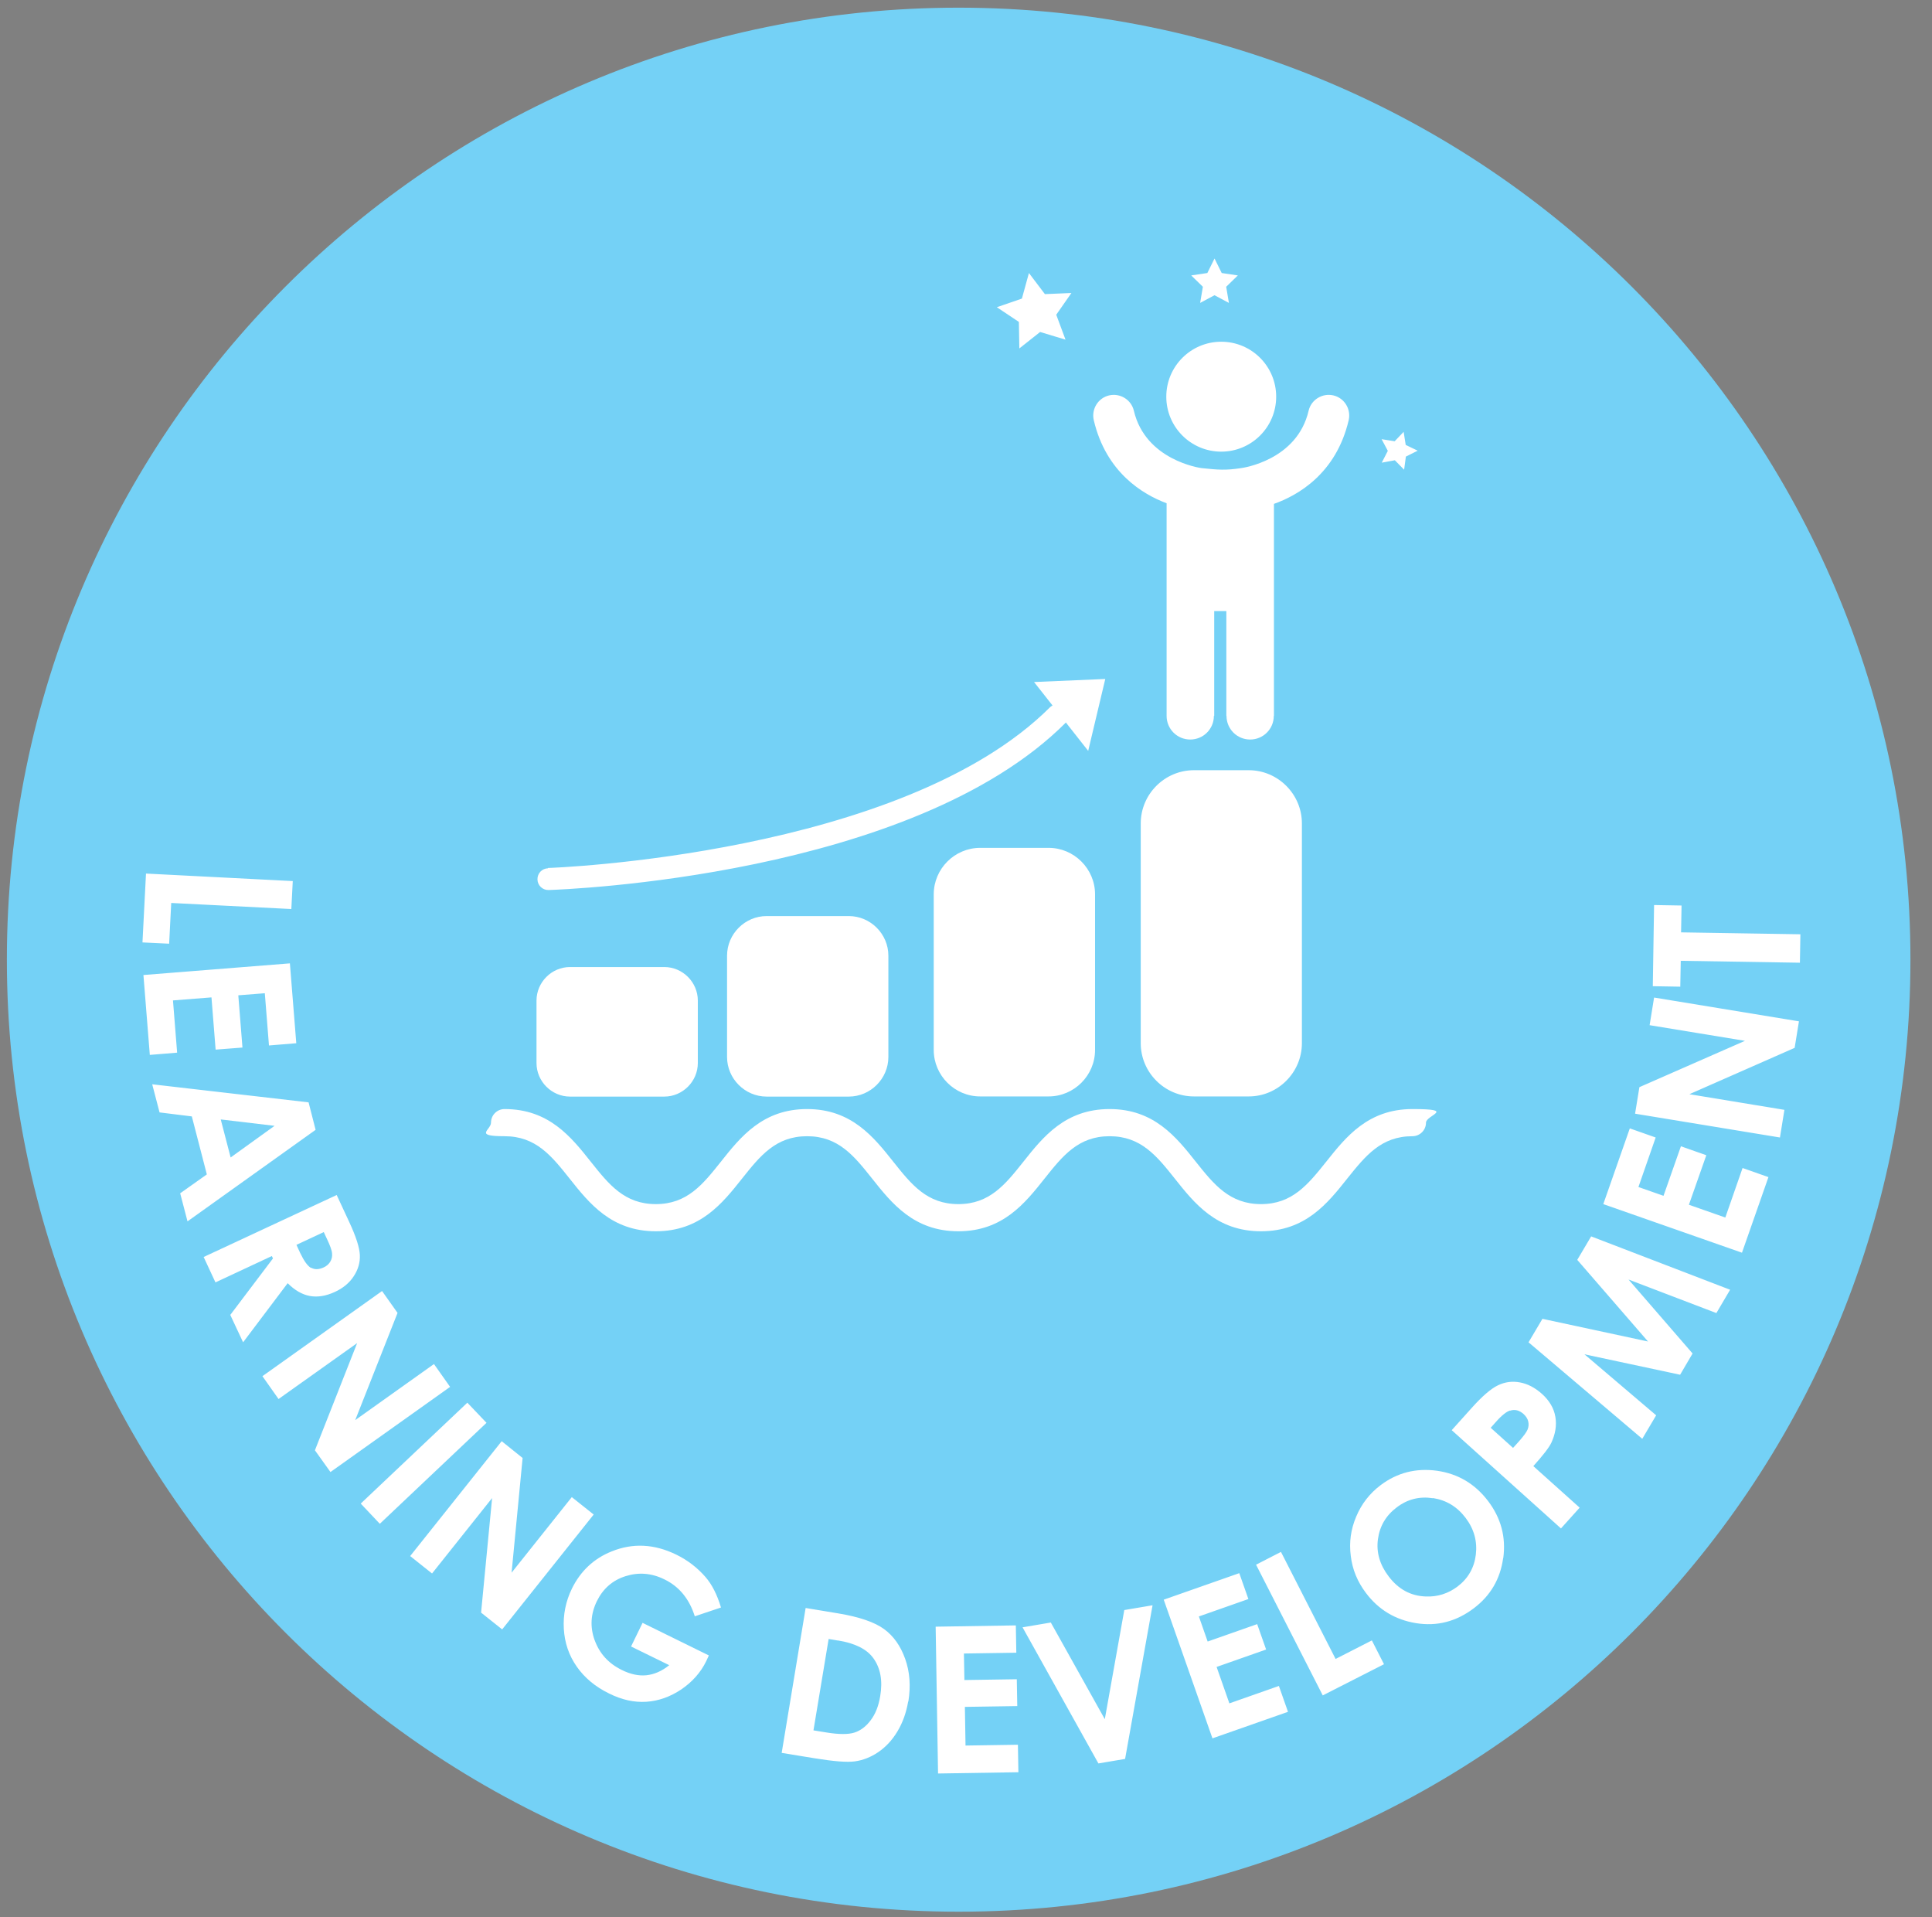
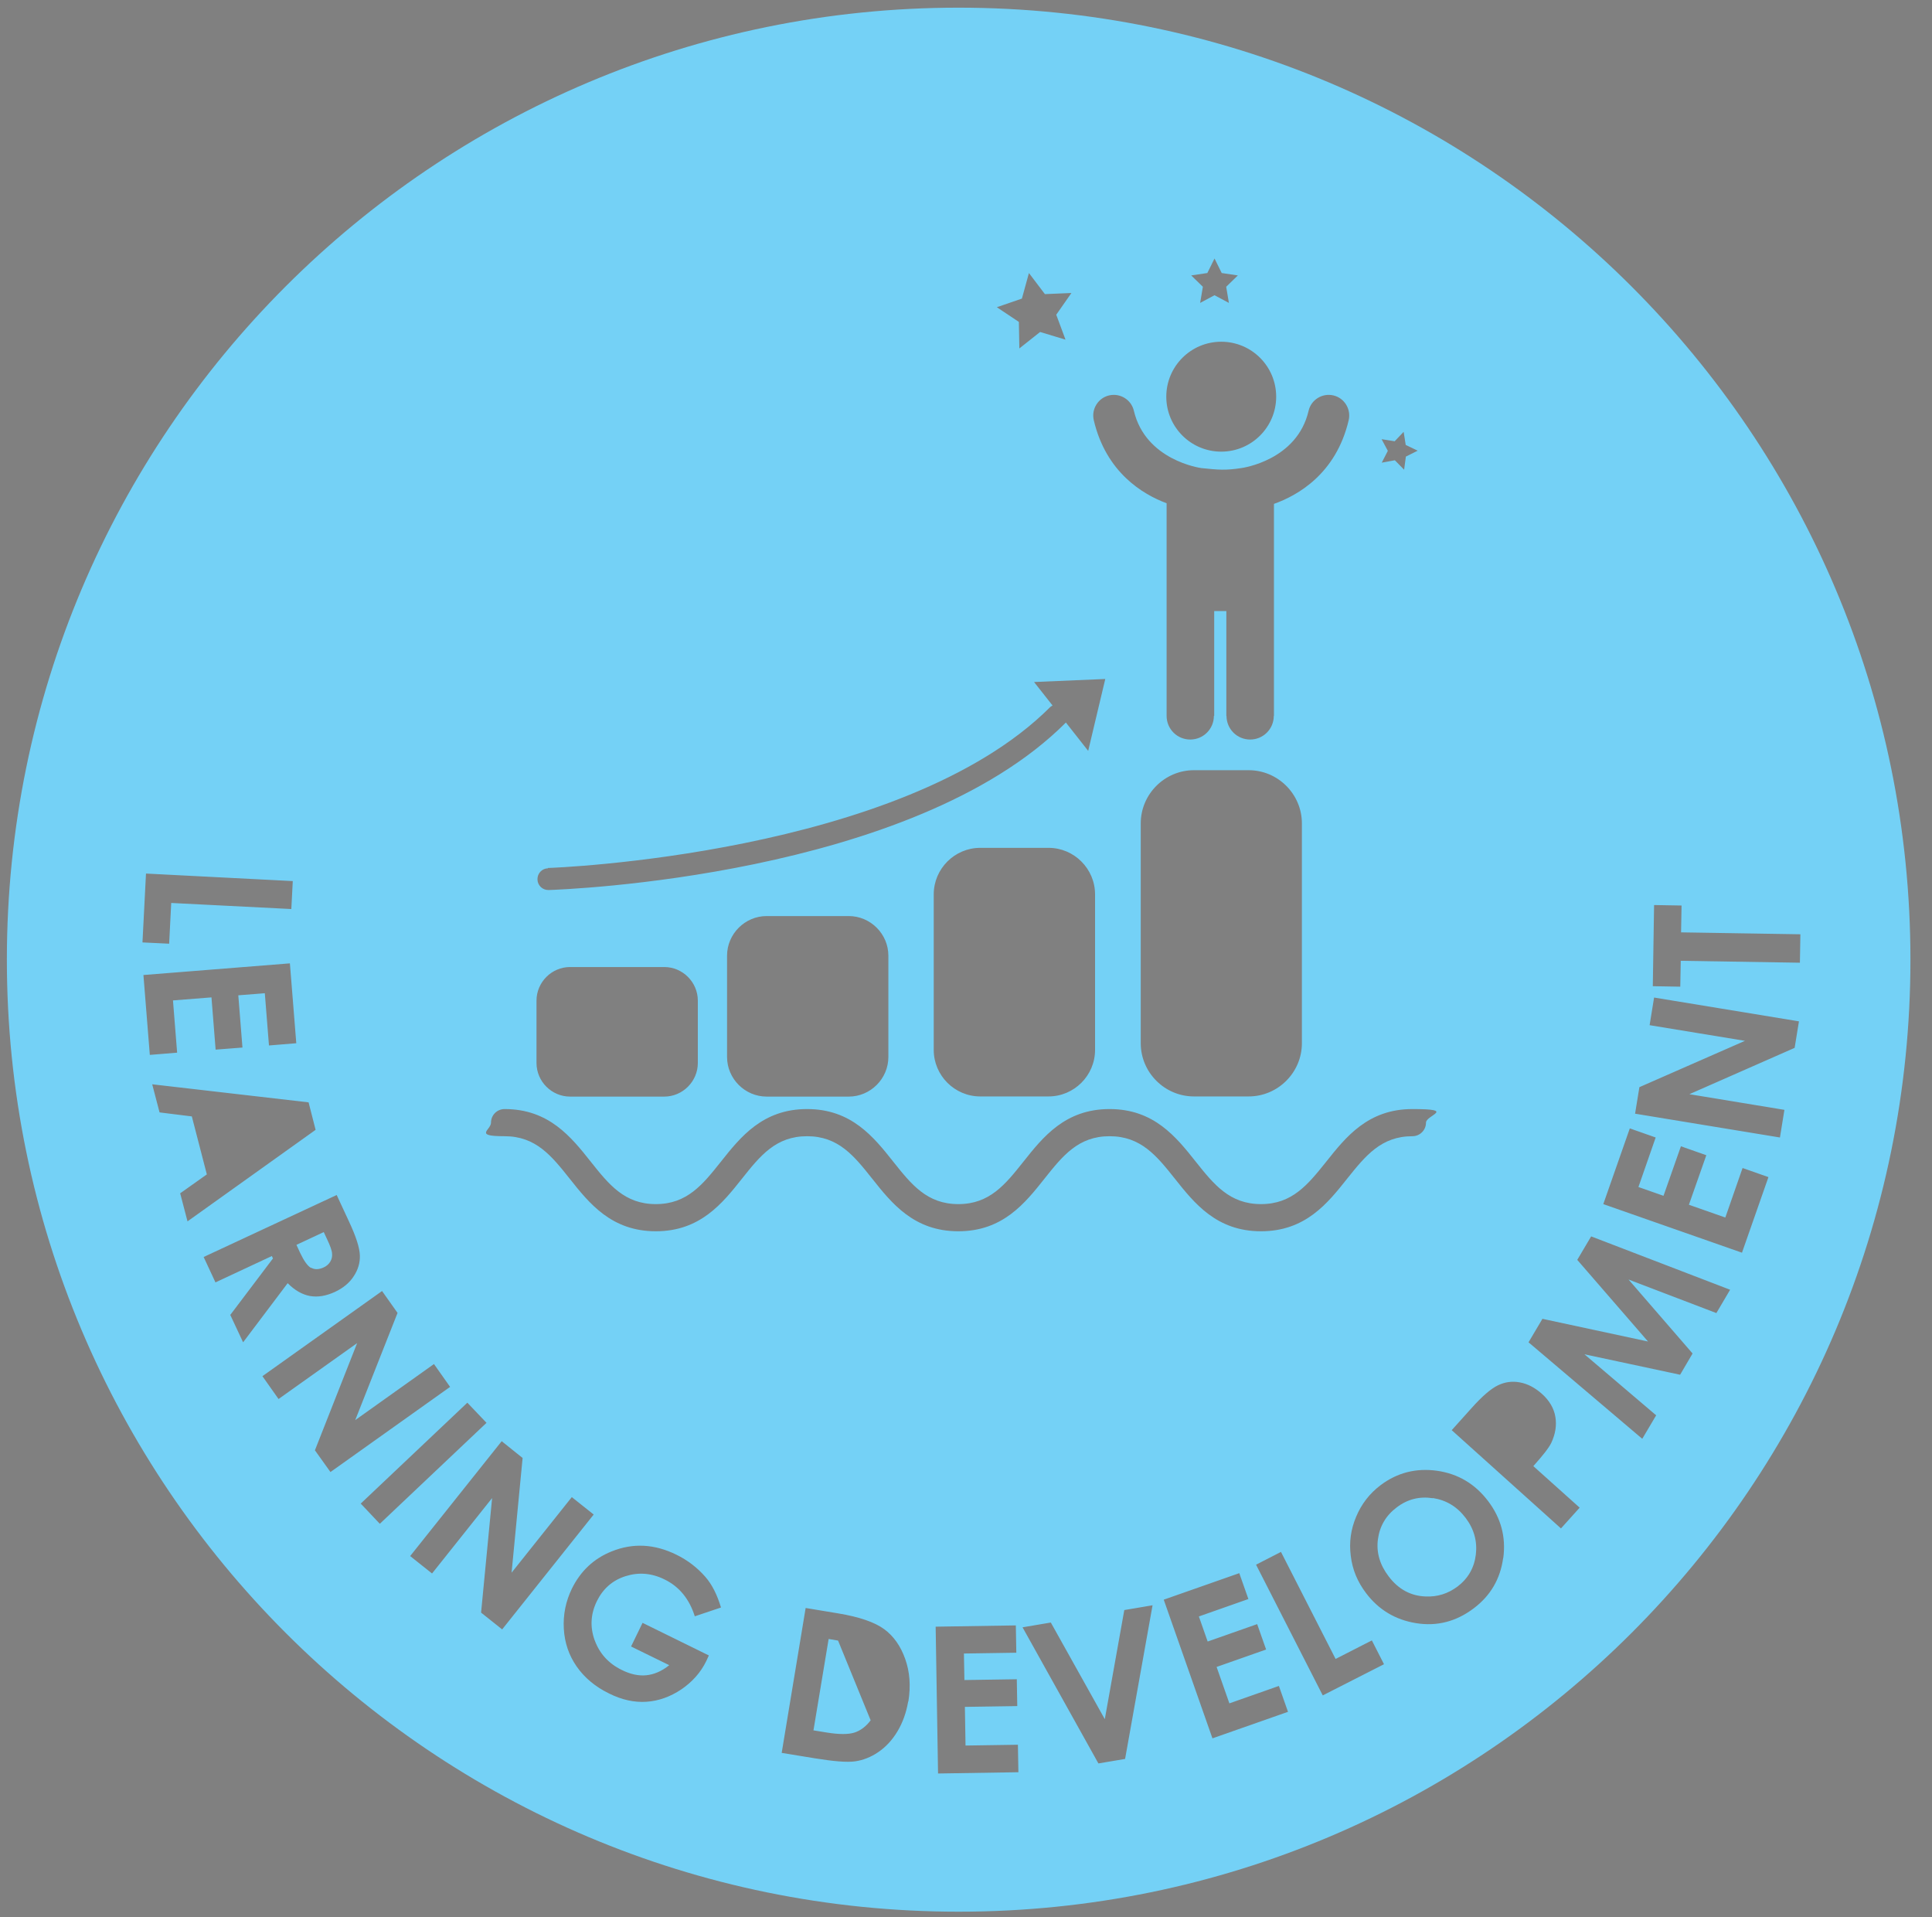
<svg xmlns="http://www.w3.org/2000/svg" height="1200" width="1209.6" style="max-height: 500px" id="Layer_1" version="1.1" viewBox="0 0 1209.6 1200">
  <rect x="0" y="0" width="1209.6" height="1200" fill="#808080" stroke="none" />
  <defs>
    <style>
      .st0 {
        fill: #74d1f6;
      }

      .st1 {
        fill: #fff;
        stroke: #000;
        stroke-miterlimit: 10;
      }
    </style>
  </defs>
-   <circle class="st1" cx="600.5" cy="599.5" r="548.1" />
-   <polygon class="st0" points="144.4 724.5 171.9 704.7 138.2 700.7 144.4 724.5" />
-   <path class="st0" d="M945.4,882.9c-2.2.7-5.2,3-8.8,7.1l-3.3,3.7,14,12.6,3.7-4.1c2.9-3.3,4.7-5.7,5.4-7.4.7-1.7.8-3.4.4-5.1s-1.4-3.2-2.9-4.6c-2.7-2.4-5.5-3.1-8.5-2.1h0Z" />
  <path class="st0" d="M194.8,793.5c2.2,1.3,4.9,1.2,7.9-.2,1.8-.8,3.2-2.1,4.1-3.6s1.3-3.3,1.1-5.1c-.1-1.9-1.2-4.9-3.2-9.1l-2-4.3-17.1,8,2.3,5c2.4,5,4.6,8.2,6.9,9.5h0Z" />
  <path class="st0" d="M897.1,937.8c-8.3-1.3-15.9.6-22.6,5.7-6.8,5.1-10.7,11.8-11.8,20-1.1,8.2,1.2,16,6.7,23.2,6.1,8.1,13.9,12.3,23.3,12.6,7.3.3,13.9-1.8,19.8-6.2,6.6-5,10.5-11.7,11.5-20,1-8.3-1.1-16-6.4-23-5.3-7-12.1-11.1-20.4-12.4h0Z" />
  <path class="st0" d="M600.1,4.8C271,4.8,4.3,271.6,4.3,600.7s266.8,595.9,595.9,595.9,595.9-266.8,595.9-595.9S929.2,4.8,600.1,4.8ZM873.1,276.3l5.7-6,1.3,8.2,7.5,3.6-7.4,3.7-1.1,8.2-5.8-5.9-8.2,1.5,3.8-7.4-3.9-7.3,8.2,1.3h0ZM755.9,170.9l4.5-9.1,4.5,9.1,10.1,1.5-7.3,7.1,1.7,10.1-9-4.8-9,4.8,1.7-10.1-7.3-7.1,10.1-1.5h0ZM764.6,213.9c19,0,34.4,15.4,34.4,34.4s-15.4,34.4-34.4,34.4-34.4-15.4-34.4-34.4,15.4-34.4,34.4-34.4ZM694.4,247.5c6.9-1.6,13.9,2.7,15.5,9.6,7.3,31,41.5,35.8,42.3,35.9,10.7,1.1,15,1.5,24.9,0,.8-.1,35-4.8,42.2-35.9,1.6-6.9,8.6-11.2,15.5-9.6,6.9,1.6,11.2,8.6,9.6,15.5-7.9,33.7-32.1,47.2-46.8,52.4v132.7h-.1c0,8.2-6.6,14.8-14.8,14.8s-14.8-6.6-14.8-14.8h-.1v-65.6h-7.6v65.6h-.2c0,8.2-6.6,14.8-14.8,14.8s-14.8-6.6-14.8-14.8v-133.1c-14.8-5.5-37.9-19.2-45.6-52-1.6-6.9,2.7-13.9,9.6-15.5h0ZM815.1,515.4v137.6c0,18.3-15,33.3-33.3,33.3h-34.3c-18.3,0-33.3-15-33.3-33.3v-137.6c0-18.3,15-33.3,33.3-33.3h34.3c18.3,0,33.3,15,33.3,33.3h0ZM639.8,186.9l4.4-16,10,13.2,16.6-.7-9.5,13.6,5.8,15.6-15.9-4.8-13,10.3-.3-16.6-13.8-9.2,15.7-5.4h0ZM343,543.3c2.2,0,221.8-8,314.5-100.7.4-.4,1-.7,1.5-1l-11.6-14.7,44.6-1.9-10.7,45-14-17.8s0,.1-.1.2c-96.5,96.5-314.5,104.4-323.7,104.7h-.2c-3.7,0-6.7-2.9-6.8-6.6-.1-3.8,2.8-6.9,6.6-7h0ZM685.6,559.8v97.4c0,16-13.1,29.1-29.1,29.1h-42.8c-16,0-29.1-13.1-29.1-29.1v-97.4c0-16,13.1-29.1,29.1-29.1h42.8c16,0,29.1,13.1,29.1,29.1ZM556.2,598.2v63.4c0,13.6-11.2,24.8-24.8,24.8h-51.4c-13.6,0-24.8-11.2-24.8-24.8v-63.4c0-13.6,11.2-24.8,24.8-24.8h51.4c13.6,0,24.8,11.2,24.8,24.8ZM335.9,626.3c0-11.5,9.5-21,21-21h59c11.5,0,21,9.5,21,21v39.1c0,11.5-9.5,21-21,21h-59c-11.5,0-21-9.5-21-21v-39.1ZM91.5,546.8l91.8,4.7-.9,17.5-75.2-3.8-1.3,25.5-16.7-.8,2.2-43h0ZM89.8,610.3l91.7-7.3,4,50-17.1,1.4-2.6-32.7-16.6,1.3,2.6,32.7-16.8,1.3-2.6-32.7-24.1,1.9,2.6,32.7-17.1,1.4-4-50h0ZM113,746.8l16.5-11.7-9.4-36.3-20.2-2.5-4.6-17.6,97.9,11.3,4.4,17.2-80.2,57.3-4.6-17.6ZM144.3,822.9l26.6-35.2-.7-1.5-35.3,16.5-7.4-15.9,83.3-38.8,7.8,16.8c4.3,9.2,6.5,16.1,6.7,20.8s-1.1,9.1-3.8,13.2c-2.7,4.2-6.7,7.5-11.9,9.9-5.5,2.5-10.7,3.4-15.6,2.5-4.9-.9-9.5-3.6-13.9-8l-27.9,37-8.1-17.3h0ZM197.2,907.7l26.4-67-49.2,35-10.1-14.3,74.9-53.3,9.7,13.7-26.5,67.1,49.3-35.1,10.1,14.3-74.9,53.3-9.8-13.7h0ZM225.8,941.2l66.8-63.2,12,12.6-66.8,63.2-11.9-12.6h0ZM301.2,1009.4l6.9-71.7-37.6,47.2-13.7-10.9,57.3-71.9,13.1,10.5-6.9,71.8,37.7-47.3,13.7,10.9-57.3,71.9-13.2-10.5h0ZM372.3,1026.6c3,8.3,8.6,14.6,17,18.7,5.4,2.7,10.6,3.8,15.4,3.3s9.6-2.5,14.3-6.3l-23.9-11.7,7.2-14.8,41.5,20.4-1.6,3.5c-3.5,7.2-8.8,13.1-15.7,17.8-6.9,4.6-14.2,7.2-21.8,7.7-7.6.5-15.4-1.2-23.4-5.2-8.6-4.2-15.3-9.8-20.2-16.8-4.9-7-7.6-14.9-8.1-23.7-.5-8.8,1.2-17.2,5.1-25.2,5.4-10.9,13.6-18.7,24.8-23.2,13.3-5.4,26.8-4.7,40.5,2,7.2,3.5,13.2,8.2,18.2,13.9,4.2,4.8,7.4,11.2,9.8,19.2l-16.4,5.5c-3.4-10.8-9.7-18.6-19-23.1-8.1-4-16.2-4.6-24.4-2s-14.1,7.9-17.9,15.6c-3.9,8-4.4,16.1-1.4,24.5h0ZM568.6,1065c-1.2,7-3.4,13.2-6.7,18.7-3.3,5.5-7.3,9.8-12,13-4.7,3.2-9.6,5.1-14.6,5.8-5,.7-13.4,0-25.1-1.9l-20.8-3.4,15-90.7,20.5,3.4c13.2,2.2,22.7,5.5,28.6,9.8s10.3,10.5,13.2,18.6c2.9,8.1,3.6,17,2,26.8h0ZM587.3,1110.1l-1.5-91.9,50.2-.8.3,17.1-32.8.5.3,16.6,32.8-.5.3,16.8-32.8.5.4,24.2,32.8-.5.3,17.2-50.2.8h0ZM704.3,1101l-16.6,2.8-47.5-85.2,17.7-3,33.8,60.5,12.2-68.3,17.7-3-17.2,96.2h0ZM694.7,711.2c-19.6,0-29.4,12.3-40.7,26.5-12.3,15.5-26.2,33-54,33s-41.7-17.5-54-33c-11.3-14.2-21.1-26.5-40.7-26.5s-29.4,12.3-40.7,26.5c-12.3,15.5-26.2,33-54,33s-41.7-17.5-54-33c-11.3-14.2-21.1-26.5-40.7-26.5s-8.5-3.8-8.5-8.5,3.8-8.5,8.5-8.5c27.8,0,41.7,17.5,54,33,11.3,14.2,21.1,26.5,40.7,26.5s29.4-12.3,40.7-26.5c12.3-15.5,26.2-33,54-33s41.7,17.5,54,33c11.3,14.2,21.1,26.5,40.7,26.5s29.4-12.3,40.7-26.5c12.3-15.5,26.2-33,54-33s41.7,17.5,54,33c11.3,14.2,21.2,26.5,40.8,26.5s29.4-12.3,40.8-26.5c12.3-15.5,26.2-33,54-33s8.5,3.8,8.5,8.5-3.8,8.5-8.5,8.5c-19.6,0-29.4,12.3-40.8,26.5-12.3,15.5-26.2,33-54,33s-41.7-17.5-54-33c-11.3-14.2-21.2-26.5-40.8-26.5h0ZM759.1,1088.1l-30.5-86.8,47.3-16.6,5.7,16.2-31,10.9,5.5,15.7,31-10.9,5.6,15.9-31,10.9,8,22.8,31-10.9,5.7,16.2-47.3,16.6h0ZM828.2,1061.3l-41.8-81.9,15.6-8,34.2,67,22.7-11.6,7.6,14.9-38.3,19.5h0ZM941.1,975.3c-1.8,13-7.9,23.5-18.4,31.4-11,8.3-23,11.4-36.1,9.3-13-2.1-23.5-8.4-31.4-18.9-5.3-7-8.5-14.7-9.5-23.2-1.1-8.5,0-16.6,3.4-24.6,3.3-7.9,8.4-14.5,15.3-19.7,10.4-7.8,22.1-10.8,35.3-9,13.2,1.9,23.8,8.2,32,19,8.1,10.7,11.2,22.5,9.5,35.5h0ZM977.3,956.7l-68.4-61.5,12.4-13.8c6.7-7.5,12.2-12.2,16.6-14.3s8.9-2.7,13.7-1.8c4.8.9,9.3,3.2,13.7,7.1,4.8,4.3,7.6,9.1,8.5,14.5.9,5.3,0,10.7-2.5,16.1-1.5,3.2-5.3,8-11.3,14.7l29,26-11.7,13h0ZM1074.6,821.9l-55-21,40.1,46.3-7.8,13.3-59.9-12.8,44.9,38.2-8.7,14.7-71.2-60.4,8.7-14.7,66.1,14.2-44.3-51.1,8.7-14.7,87,33.4-8.6,14.6h0ZM1090.6,784.1l-86.8-30.4,16.6-47.4,16.2,5.7-10.8,31,15.7,5.5,10.9-31,15.9,5.6-10.9,31,22.8,8,10.8-31,16.2,5.7-16.6,47.4h0ZM1123.6,655.9l-65.9,29,59.5,9.8-2.8,17.3-90.7-14.9,2.7-16.6,66.1-29-59.7-9.8,2.8-17.3,90.7,14.9-2.7,16.6h0ZM1052.3,601.3l-.3,16.3-17.2-.3.8-50.8,17.2.3-.3,16.8,74.7,1.2-.3,17.8-74.7-1.2h0Z" />
-   <path class="st0" d="M524.7,1026.9l-5.9-1-9.5,57.2,8,1.3c7.9,1.3,13.8,1.3,17.6.1s7.3-3.8,10.2-7.7c3-3.9,5-9,6-15.2,1.6-9.6.2-17.5-4.4-23.8-4.1-5.6-11.5-9.3-22.2-11h0Z" />
+   <path class="st0" d="M524.7,1026.9l-5.9-1-9.5,57.2,8,1.3c7.9,1.3,13.8,1.3,17.6.1s7.3-3.8,10.2-7.7h0Z" />
</svg>